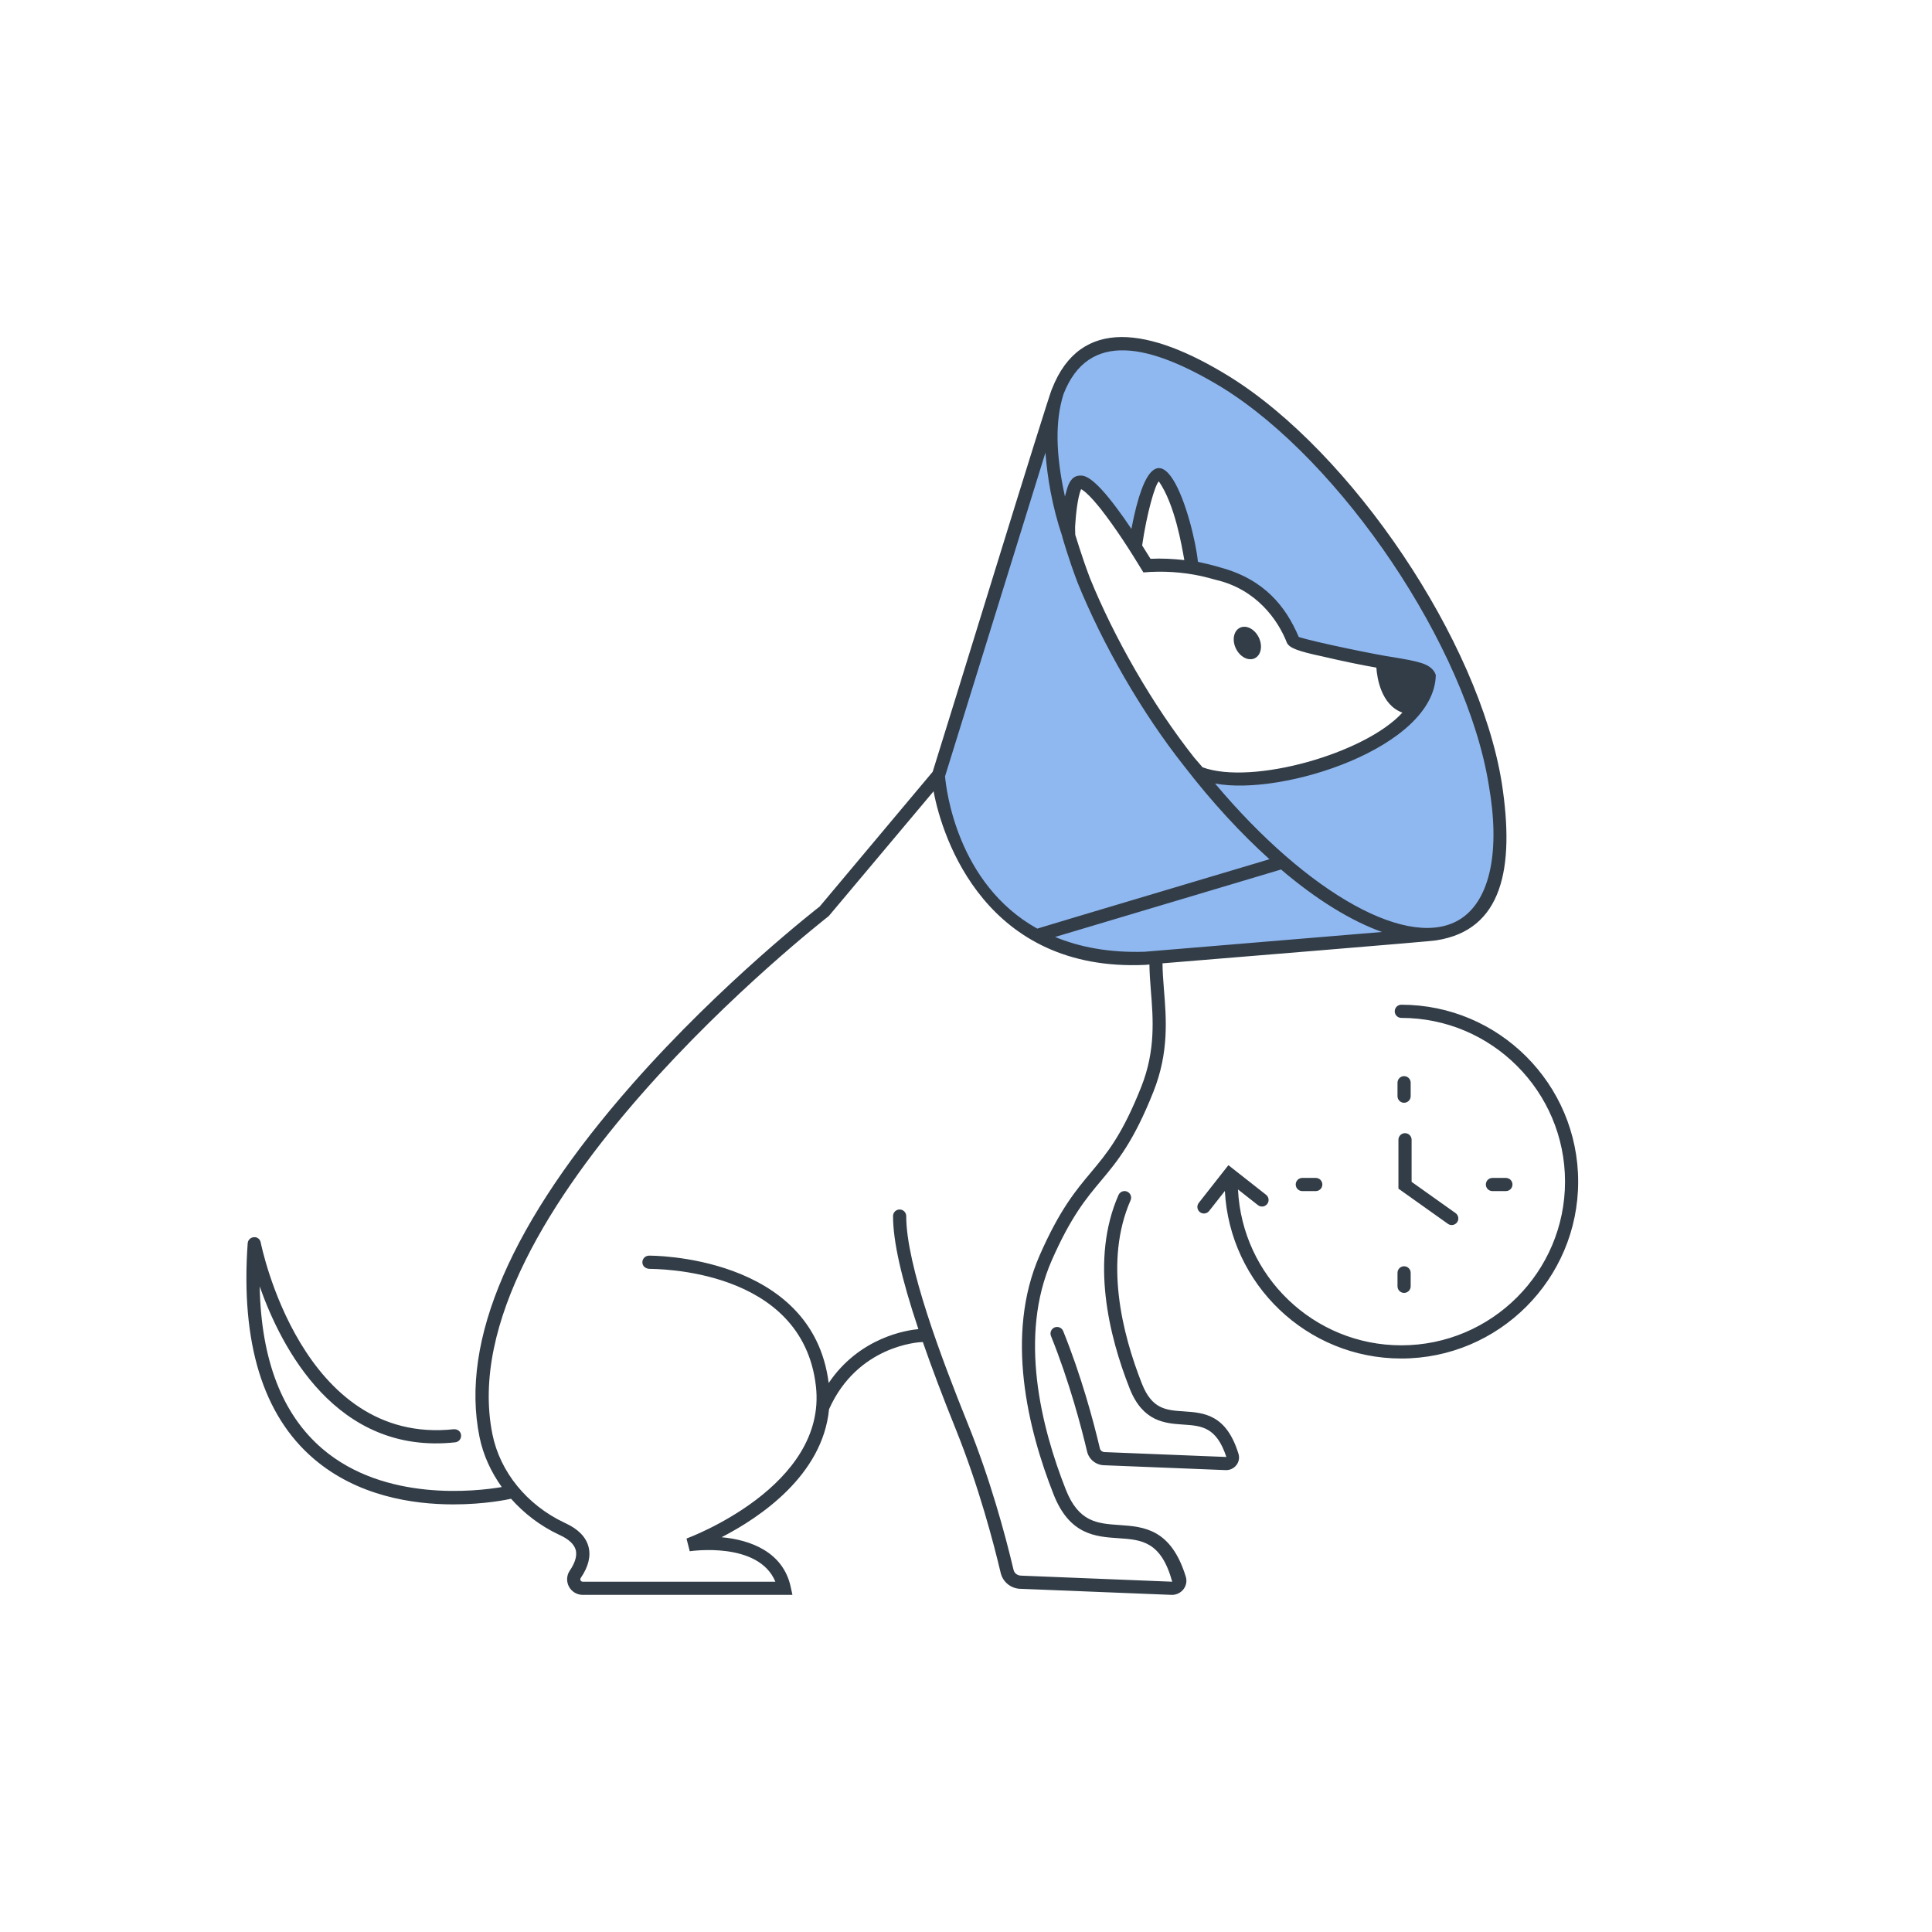
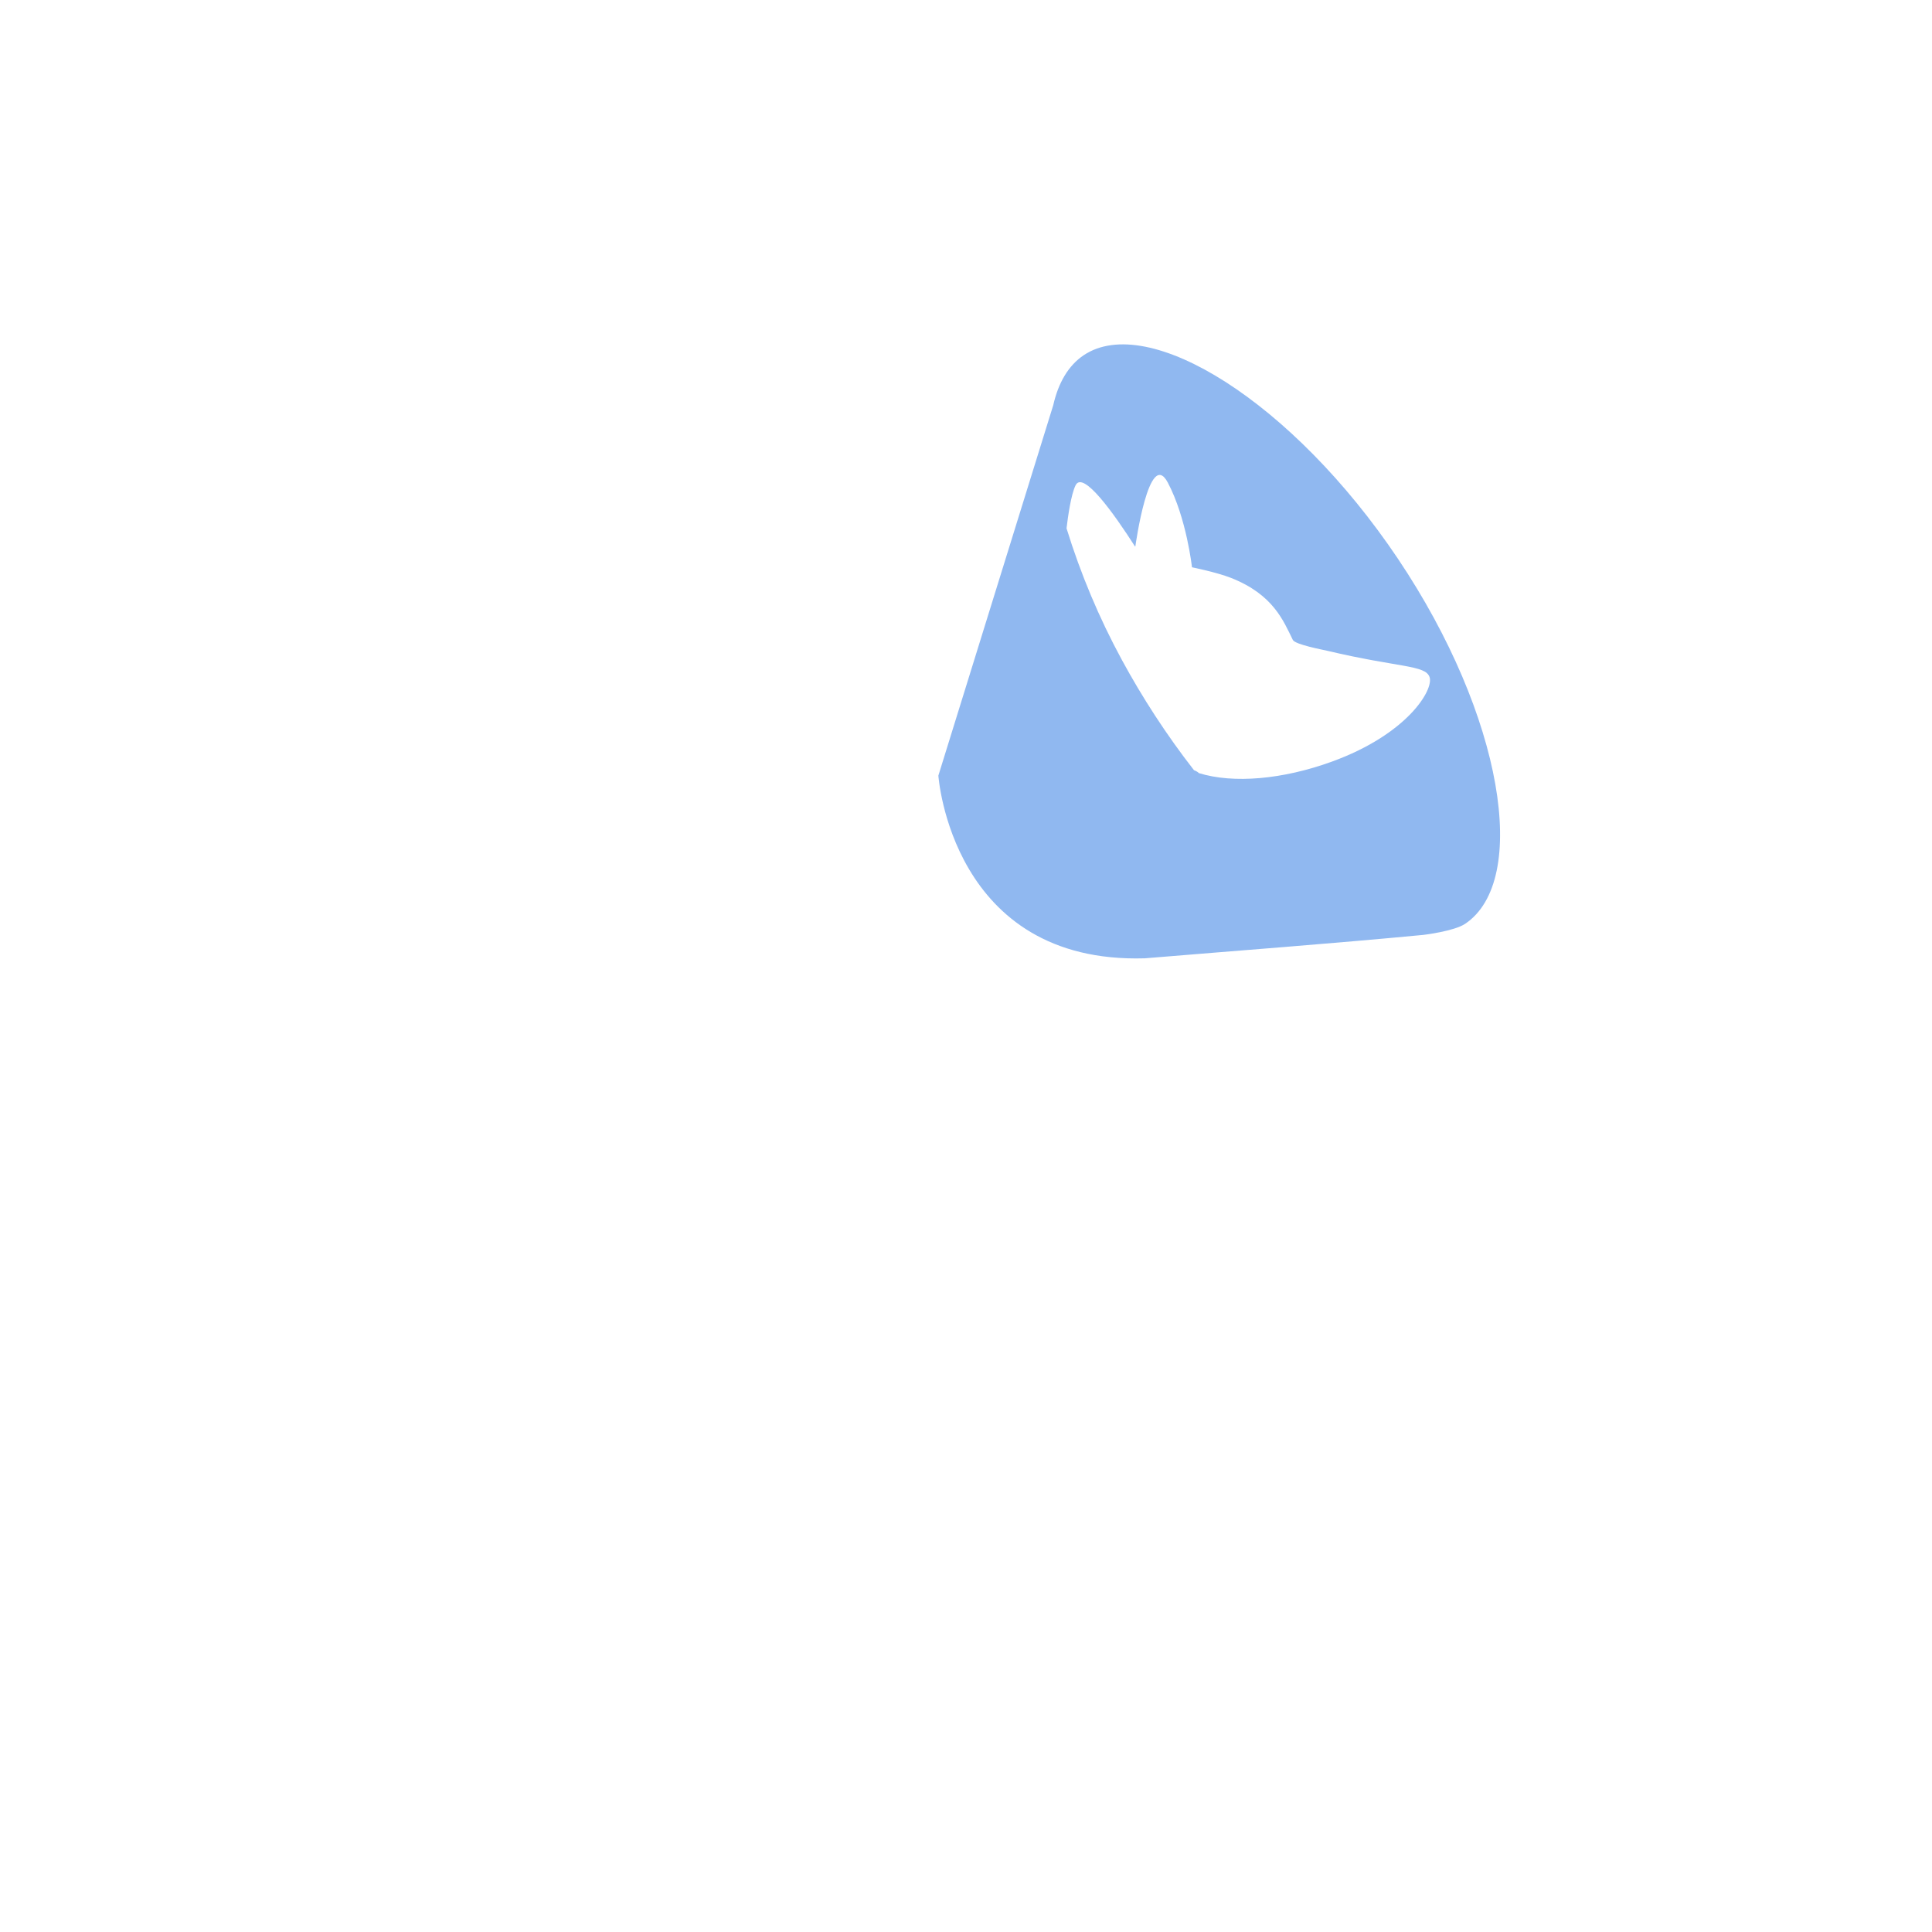
<svg xmlns="http://www.w3.org/2000/svg" version="1.1" id="Capa_1" x="0px" y="0px" viewBox="0 0 110 110" style="enable-background:new 0 0 110 110;" xml:space="preserve">
  <style type="text/css">
	.st0{fill:#90B8F0;}
	.st1{fill:#323D47;}
	.st2{fill:#FC993C;}
</style>
  <g>
    <path class="st0" d="M79.6,31.823c-5.997-8.94-14.225-14.063-17.899-11.598   c-0.872,0.585-1.445,1.571-1.733,2.843l-6.541,21.091   c0,0,0.735,10.738,11.758,10.403c5.286-0.44,10.578-0.829,15.858-1.333   c0.037-0.004,1.751-0.212,2.375-0.63C87.093,50.135,85.597,40.763,79.6,31.823z    M63.868,37.56c-1.292-2.381-2.344-4.891-3.144-7.479   c0.082-0.694,0.256-1.919,0.514-2.448c0.423-0.868,2.182,1.603,3.388,3.485   l0.017-0.015c0,0,0.781-5.652,1.85-3.621c1.068,2.031,1.373,4.817,1.373,4.817   s1.407,0.284,2.217,0.602c2.425,0.953,2.994,2.462,3.525,3.533   c0.131,0.264,1.68,0.552,1.967,0.62c4.031,0.958,5.586,0.801,5.819,1.498   c0.242,0.725-1.265,3.251-5.563,4.812c-2.787,1.012-5.597,1.265-7.573,0.653   c-0.059-0.067-0.16-0.12-0.278-0.166C66.415,41.844,65.032,39.706,63.868,37.56z" />
-     <path class="st1" d="M70.597,35.741c0.36-0.175,0.84,0.073,1.073,0.552   c0.233,0.48,0.131,1.01-0.229,1.185c-0.36,0.175-0.84-0.073-1.073-0.552   C70.135,36.446,70.238,35.916,70.597,35.741z M67.514,89.771   c0.074,0.241,0.029,0.496-0.122,0.701c-0.154,0.209-0.403,0.334-0.666,0.334   l-8.596-0.345c-0.001,0-0.001,0-0.001,0c-0.548,0-1.029-0.373-1.154-0.907   c-0.392-1.658-1.244-4.927-2.558-8.184c-0.752-1.864-1.366-3.496-1.875-4.961   c-0.026,0.001-0.045,0.004-0.075,0.005c-0.148,0.003-3.65,0.195-5.265,3.822   c-0.363,3.751-3.908,6.149-6.119,7.288c1.668,0.149,3.507,0.852,3.936,2.826   l0.099,0.455H33.178c-0.331,0-0.633-0.182-0.787-0.474   c-0.153-0.291-0.133-0.641,0.053-0.912c0.214-0.312,0.444-0.77,0.334-1.175   c-0.089-0.321-0.388-0.603-0.891-0.837l-0.092-0.043   c-1.052-0.499-1.96-1.202-2.697-2.031c-0.193,0.044-1.499,0.321-3.283,0.321   c-2.336,0-5.474-0.479-7.948-2.596c-2.899-2.479-4.166-6.607-3.765-12.269   c0.014-0.188,0.164-0.337,0.352-0.348c0.201-0.02,0.356,0.119,0.391,0.304   c0.022,0.116,2.319,11.562,10.994,10.629c0.224-0.009,0.392,0.128,0.413,0.333   c0.021,0.206-0.127,0.391-0.333,0.413c-6.766,0.732-9.899-5.373-11.134-8.877   c0.083,4.181,1.278,7.282,3.566,9.241c3.559,3.046,8.781,2.426,10.218,2.183   c-0.615-0.862-1.06-1.826-1.268-2.853c-1.117-5.503,1.814-12.267,8.713-20.103   c5.102-5.795,10.6-10.054,10.655-10.096l6.434-7.673   c0.627-1.963,6.669-21.667,6.796-21.809c1.618-4.124,5.566-3.489,10.08-0.706   c6.97,4.312,14.225,15.055,15.525,23.143c0.755,4.876,0.033,8.389-3.733,8.97   c-0.066,0.042-12.053,1.014-15.583,1.308c0.004,0.467,0.039,0.958,0.081,1.482   c0.137,1.678,0.291,3.58-0.591,5.809c-1.138,2.875-2.079,3.999-2.989,5.086   c-0.842,1.004-1.712,2.043-2.808,4.538c-1.892,4.307-0.609,9.471,0.8,13.044   c0.735,1.865,1.806,1.937,3.045,2.021C65.109,86.924,66.673,87.03,67.514,89.771   z M78.684,53.063c-1.77-0.634-3.734-1.842-5.746-3.557l-12.865,3.841   c1.38,0.569,3.048,0.906,5.101,0.841L78.684,53.063z M60.633,28.267   c0.117-0.402,0.181-0.828,0.5-1.077c0-0,0.001-0,0.002-0.001   c0.094-0.065,0.204-0.104,0.324-0.109c0.001-0,0.001-0.001,0.002-0.001   c0.003-0,0.006,0,0.009,0c0.255-0.018,0.741,0.004,2.13,1.874   c0.275,0.365,0.514,0.71,0.817,1.16c1.48-7.756,3.567-0.374,3.787,1.874   c0.393,0.088,0.891,0.2,1.291,0.326c2.47,0.669,3.707,2.199,4.45,3.953   c0.893,0.293,4.615,1.052,5.355,1.147c0.739,0.13,1.155,0.185,1.721,0.368   c0.32,0.119,0.618,0.308,0.728,0.65c0,0.001,0,0.001,0,0.001   c-0.082,4.118-8.697,6.914-12.569,6.178c5.312,6.324,11.174,9.596,14.029,7.677   c1.645-1.104,2.212-3.867,1.557-7.584c-1.263-7.883-8.396-18.442-15.189-22.642   c-4.096-2.484-7.607-3.276-9.027,0.384C60.072,23.966,60.102,25.845,60.633,28.267   z M62.671,28.976c-0.27-0.331-0.551-0.673-0.857-0.94   c-0.001-0-0.001-0.001-0.002-0.002c-0.125-0.107-0.209-0.159-0.26-0.184   c-0.202,0.481-0.3,1.471-0.34,2.126c0.002,0.156-0,0.307,0.009,0.473   c0.009,0,0.338,1.155,0.836,2.465c1.374,3.384,3.566,7.228,5.946,10.234   c0,0,0,0,0.001,0c0.136,0.158,0.283,0.33,0.466,0.54   c2.825,1.032,9.25-0.783,11.377-3.114c-1.217-0.437-1.442-1.987-1.482-2.562   c-0.795-0.137-1.924-0.367-3.073-0.638c-1.4-0.298-1.872-0.479-2.019-0.774   c-0.502-1.298-1.733-3.045-4.043-3.585c-0.294-0.084-0.589-0.157-0.838-0.216   c-1.051-0.228-2.176-0.305-3.291-0.208C64.324,31.313,63.564,30.124,62.671,28.976   z M65.505,31.815c0.652-0.031,1.294,0.004,1.925,0.074   c-0.149-0.845-0.539-3.163-1.449-4.481c-0.218,0.17-0.695,1.859-0.952,3.646   C65.183,31.294,65.34,31.544,65.505,31.815z M53.807,44.201   c0.063,0.728,0.683,6.124,5.25,8.671c0.014-0.018,13.201-3.941,13.22-3.951   c-1.623-1.464-3.263-3.235-4.841-5.282c-2.446-3.081-4.663-6.976-6.077-10.451   c-0.527-1.386-0.859-2.563-0.873-2.612c-0-0.007,0-0.012-0-0.019   c-0.586-1.728-0.854-3.377-0.963-4.785L53.807,44.201z M66.741,90.056   c-0.634-2.313-1.759-2.389-3.062-2.477c-1.305-0.088-2.784-0.188-3.692-2.493   c-1.462-3.707-2.785-9.078-0.79-13.62c1.14-2.594,2.045-3.674,2.92-4.719   c0.912-1.09,1.773-2.118,2.867-4.88c0.817-2.067,0.671-3.876,0.541-5.473   c-0.042-0.516-0.075-1.004-0.082-1.479c-0.138,0.012-0.219,0.019-0.226,0.021   c-9.063,0.421-11.557-7.168-12.063-9.883l-5.967,7.103   c-0.275,0.223-21.706,16.911-19.149,29.512c0.433,2.136,1.958,4.013,4.081,5.02   l0.086,0.041c0.712,0.331,1.148,0.774,1.297,1.318   c0.15,0.548,0.003,1.152-0.438,1.797c-0.04,0.058-0.022,0.111-0.008,0.138   c0.015,0.028,0.05,0.074,0.123,0.074h10.968   c-0.96-2.317-4.832-1.74-4.876-1.734l-0.185-0.723   c0.08-0.029,8.025-2.958,7.368-8.683c-0.775-6.737-9.143-6.659-9.499-6.673   c-0.226-0.025-0.376-0.162-0.381-0.369c-0.003-0.207,0.162-0.377,0.369-0.381   c0.06-0.007,9.319-0.066,10.238,7.25c1.758-2.605,4.452-3.009,5.108-3.068   c-0.973-2.904-1.443-5.006-1.443-6.436c0-0.207,0.168-0.375,0.375-0.375   s0.375,0.168,0.375,0.375c0,2.806,2.008,8.106,3.518,11.85   c1.266,3.139,2.108,6.242,2.593,8.293c0.045,0.194,0.226,0.329,0.439,0.329   L66.741,90.056z M67.402,80.358c-1.013-0.067-1.812-0.122-2.387-1.579   c-1.129-2.862-2.157-6.998-0.645-10.439c0.083-0.189-0.003-0.41-0.193-0.494   c-0.187-0.082-0.409,0.003-0.494,0.193c-1.615,3.678-0.547,8.021,0.635,11.016   c0.748,1.898,2.016,1.983,3.034,2.053c1.063,0.071,1.904,0.128,2.472,1.846   l-6.919-0.277c-0.136,0-0.254-0.087-0.282-0.208   c-0.39-1.653-1.069-4.154-2.09-6.684c-0.077-0.19-0.296-0.284-0.488-0.207   c-0.191,0.077-0.284,0.296-0.207,0.488c1.056,2.616,1.74,5.242,2.055,6.574   c0.108,0.463,0.524,0.786,0.997,0.786c0,0,0,0,0.001,0l6.919,0.277   c0.234,0,0.457-0.111,0.595-0.299c0.136-0.184,0.176-0.412,0.109-0.629   C69.822,80.521,68.537,80.435,67.402,80.358z M79.785,57.205   c-0.207,0-0.375,0.168-0.375,0.375s0.168,0.375,0.375,0.375c5.14,0,9.321,4.182,9.321,9.321   s-4.182,9.321-9.321,9.321c-4.989,0-9.063-3.943-9.299-8.875l1.136,0.893   c0.162,0.128,0.397,0.102,0.526-0.063c0.128-0.162,0.1-0.398-0.063-0.526   l-2.145-1.686L68.254,68.486c-0.128,0.162-0.1,0.398,0.063,0.526   c0.068,0.054,0.15,0.08,0.231,0.08c0.11,0,0.221-0.049,0.295-0.144   l0.896-1.139c0.279,5.306,4.67,9.539,10.044,9.539   c5.554,0,10.071-4.518,10.071-10.071S85.338,57.205,79.785,57.205z M79.996,64.518   c-0.207,0-0.375,0.168-0.375,0.375v2.783l2.817,2.004   c0.066,0.047,0.143,0.069,0.218,0.069c0.117,0,0.232-0.055,0.306-0.157   c0.12-0.169,0.08-0.403-0.088-0.523l-2.503-1.779v-2.396   C80.371,64.686,80.203,64.518,79.996,64.518z M79.943,61.271   c-0.207,0-0.375,0.168-0.375,0.375v0.766c0,0.207,0.168,0.375,0.375,0.375s0.375-0.168,0.375-0.375   v-0.766C80.318,61.439,80.15,61.271,79.943,61.271z M74.148,67.066   c-0.207,0-0.375,0.168-0.375,0.375s0.168,0.375,0.375,0.375h0.766c0.207,0,0.375-0.168,0.375-0.375   s-0.168-0.375-0.375-0.375H74.148z M79.568,73.237c0,0.207,0.168,0.375,0.375,0.375   s0.375-0.168,0.375-0.375v-0.766c0-0.207-0.168-0.375-0.375-0.375s-0.375,0.168-0.375,0.375V73.237z    M85.739,67.816c0.207,0,0.375-0.168,0.375-0.375s-0.168-0.375-0.375-0.375h-0.766   c-0.207,0-0.375,0.168-0.375,0.375s0.168,0.375,0.375,0.375H85.739z" />
  </g>
</svg>